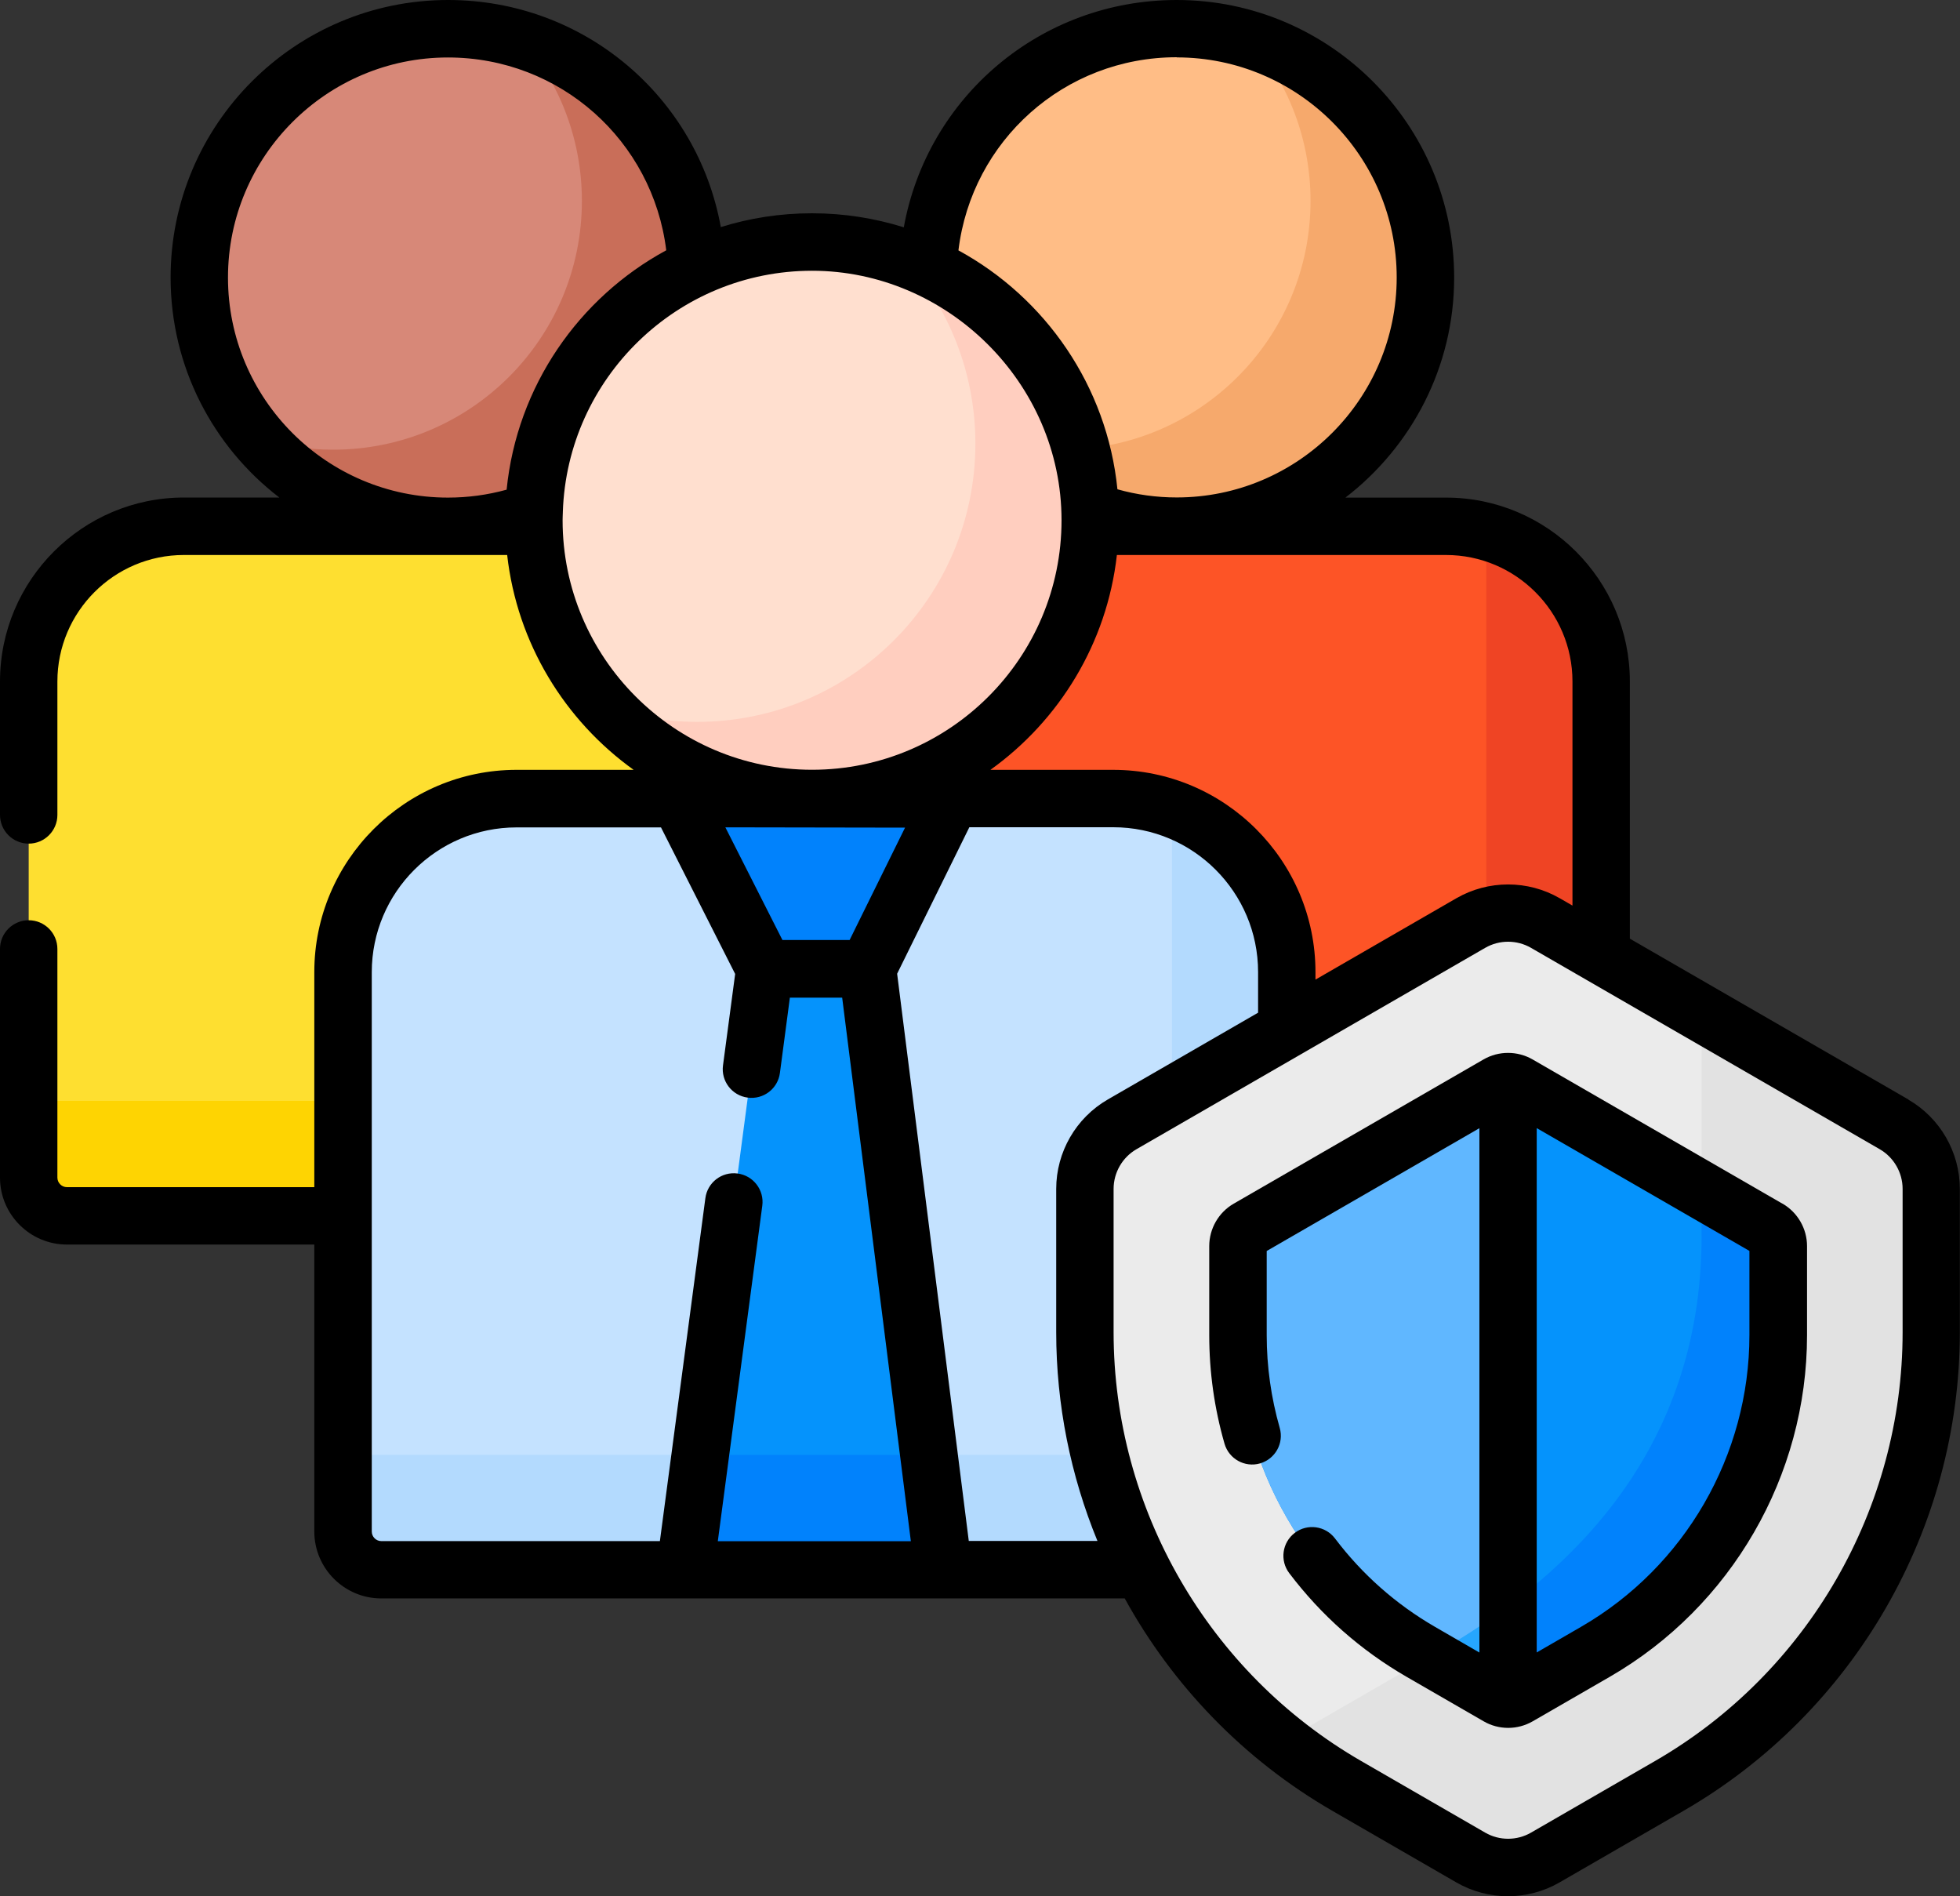
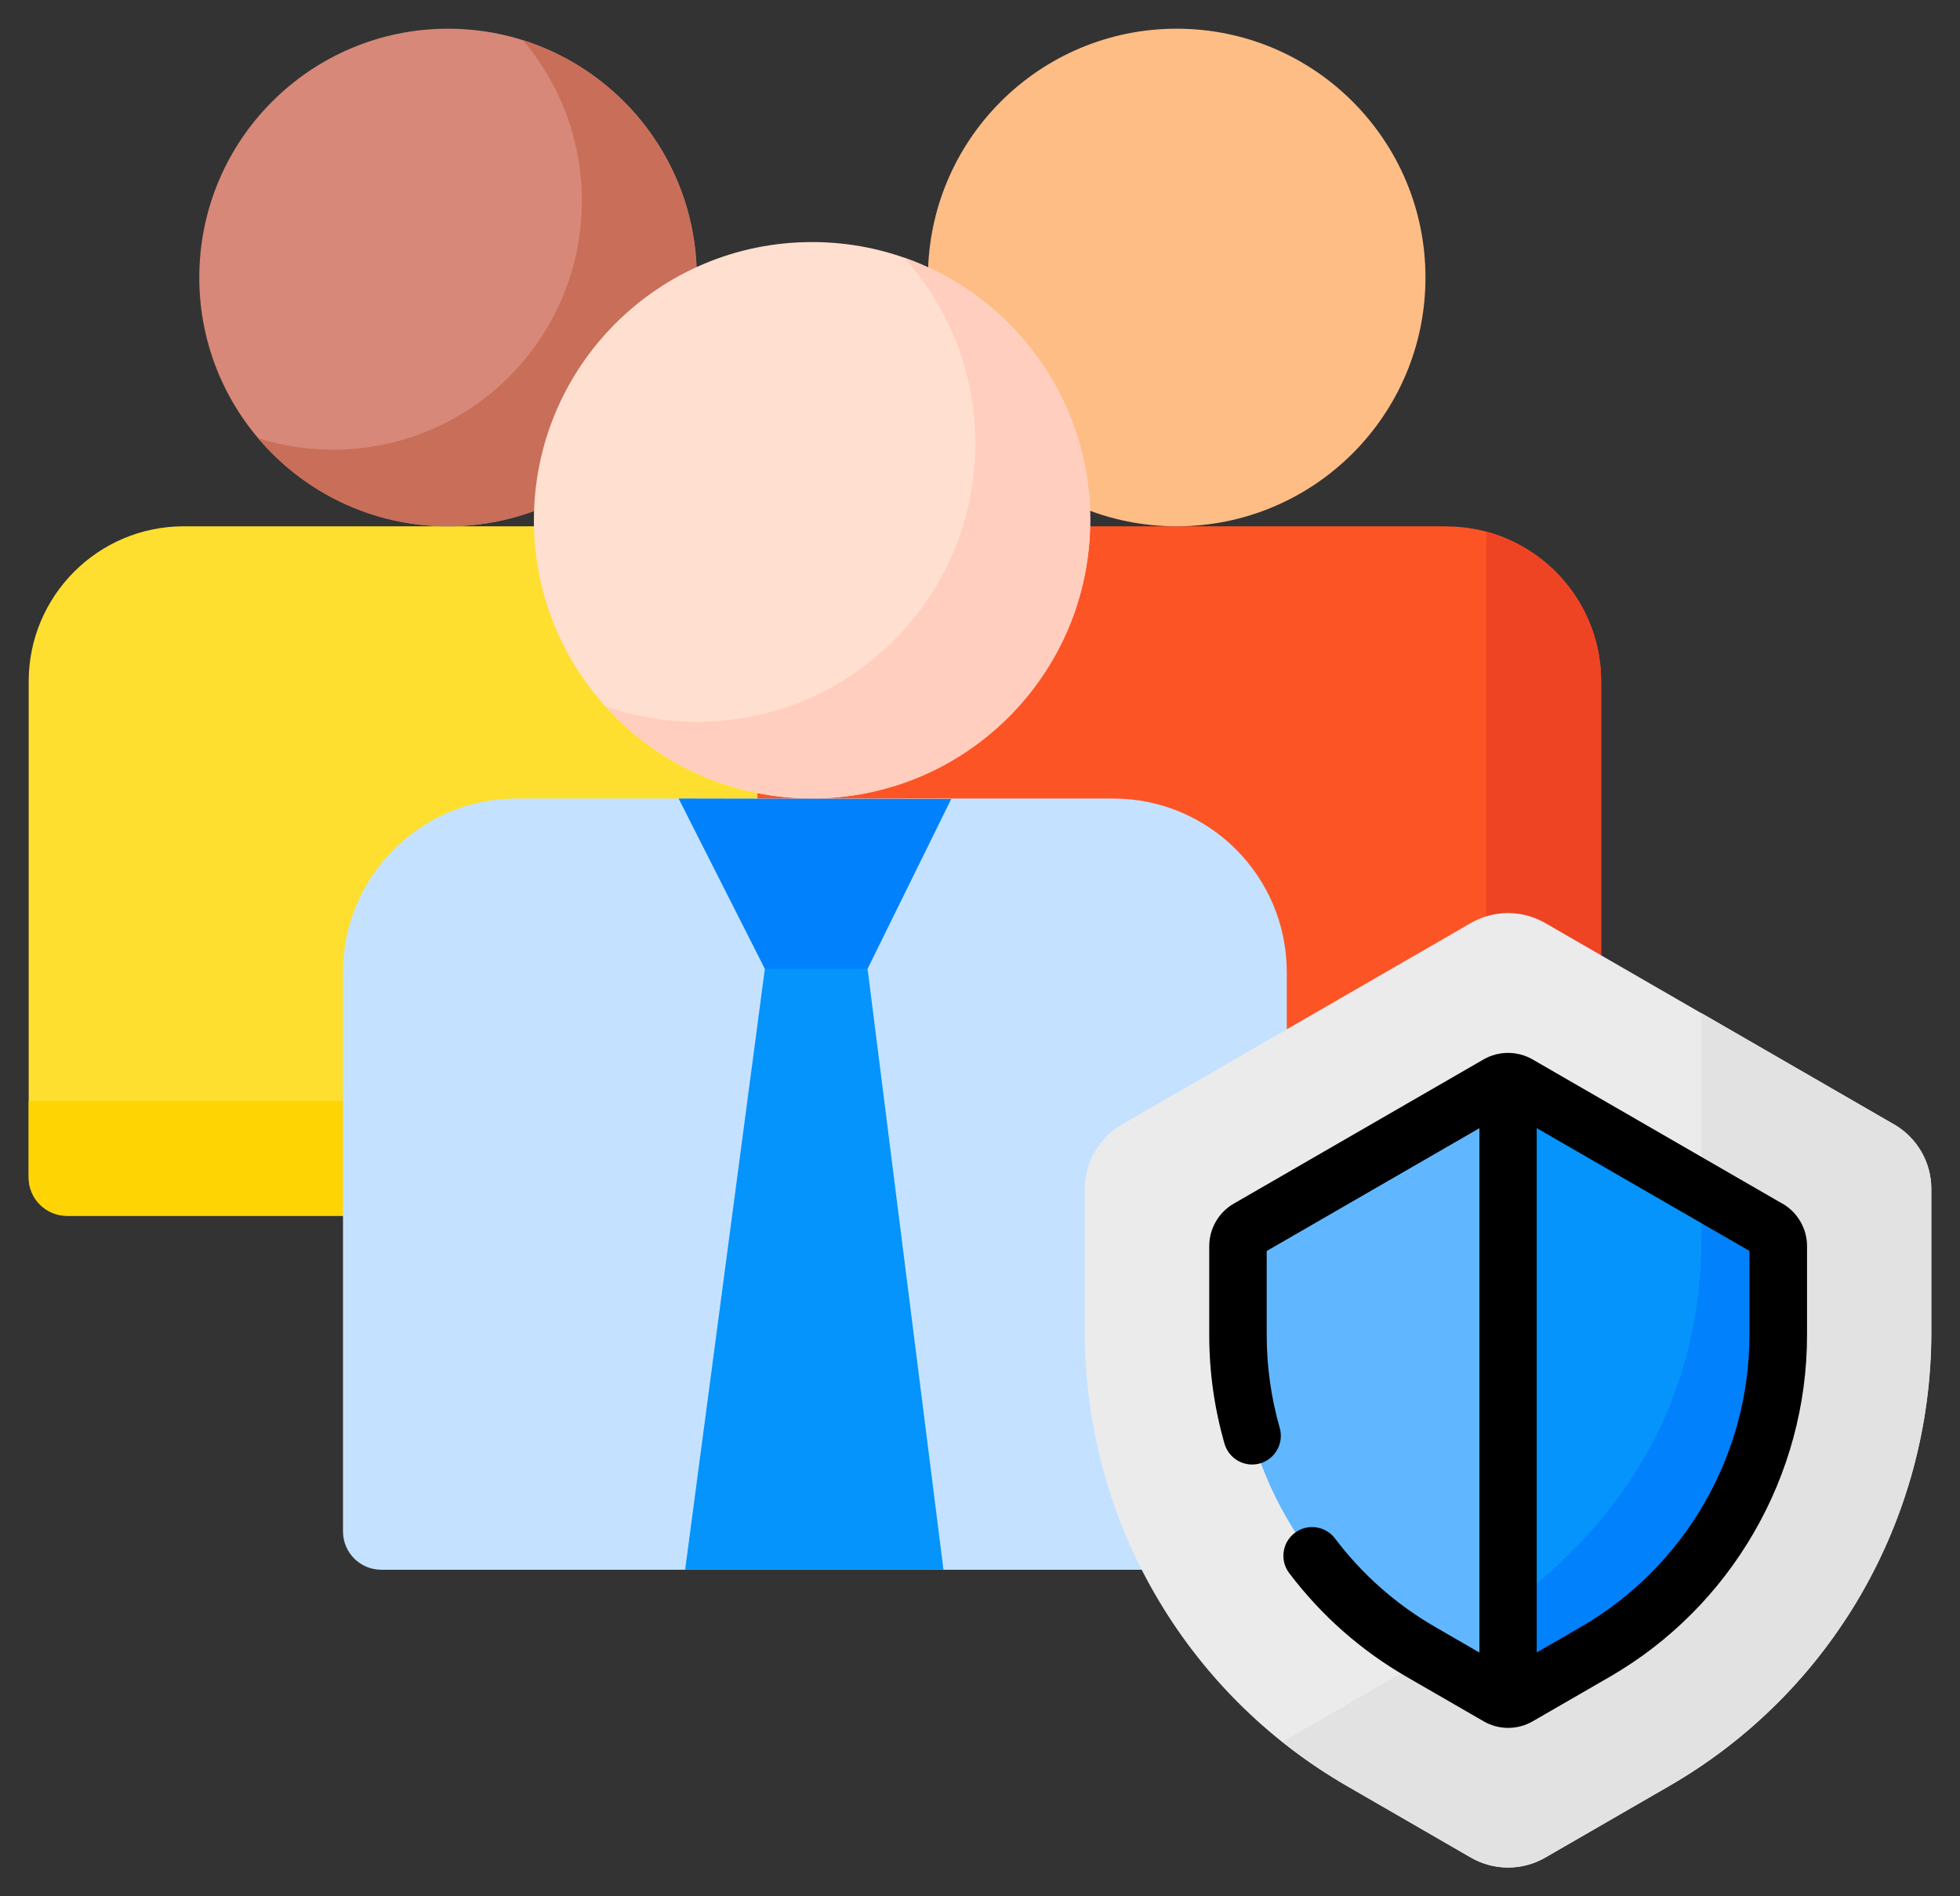
<svg xmlns="http://www.w3.org/2000/svg" version="1.1" viewBox="0 0 250 241.83">
  <rect x="0" y="0" width="250" height="241.83" fill="#333333" stroke="none" />
  <defs>
    <style>
      .cls-1 {
        fill: #ffcebf;
      }

      .cls-2 {
        fill: #ffdfcf;
      }

      .cls-3 {
        fill: #fed402;
      }

      .cls-4 {
        fill: #e2e2e2;
      }

      .cls-5 {
        fill: #ebebeb;
      }

      .cls-6 {
        fill: #c4e2ff;
      }

      .cls-7 {
        fill: #26a6fe;
      }

      .cls-8 {
        fill: #0593fc;
      }

      .cls-9 {
        fill: #0182fc;
      }

      .cls-10 {
        fill: #fd5426;
      }

      .cls-11 {
        fill: #c96e59;
      }

      .cls-12 {
        fill: #fedf30;
      }

      .cls-13 {
        fill: #d78878;
      }

      .cls-14 {
        fill: #60b7ff;
      }

      .cls-15 {
        fill: #ffbd86;
      }

      .cls-16 {
        fill: #f6a96c;
      }

      .cls-17 {
        fill: #b3dafe;
      }

      .cls-18 {
        fill: #ef4424;
      }
    </style>
  </defs>
  <g>
    <g id="Capa_1">
      <g>
        <g>
          <g>
            <path class="cls-12" d="M91.49,67.12H23.45c-10.93,0-19.79,8.86-19.79,19.79v63.26c0,2.7,2.19,4.88,4.88,4.88h102.74v-68.15c0-10.93-8.86-19.79-19.79-19.79h0Z" />
            <path class="cls-3" d="M3.66,150.17c0,2.7,2.19,4.88,4.88,4.88h102.74v-14.65H3.66v9.77Z" />
            <circle class="cls-13" cx="57.15" cy="35.39" r="31.73" />
          </g>
          <g>
            <g>
              <path class="cls-10" d="M184.44,67.12h-68.04c-10.93,0-19.79,8.86-19.79,19.79v68.15h102.74c2.7,0,4.88-2.19,4.88-4.88v-63.26c0-10.93-8.86-19.79-19.79-19.79h0Z" />
              <path class="cls-18" d="M189.58,67.79v87.26h9.77c2.7,0,4.88-2.19,4.88-4.88v-63.26c0-9.15-6.21-16.85-14.65-19.11h0Z" />
              <circle class="cls-15" cx="150.09" cy="35.39" r="31.73" />
-               <path class="cls-16" d="M159.65,5.13c4.68,5.53,7.51,12.68,7.51,20.49,0,17.52-14.2,31.73-31.73,31.73-3.33,0-6.55-.52-9.57-1.47,5.82,6.87,14.5,11.24,24.21,11.24,17.52,0,31.73-14.2,31.73-31.73,0-14.19-9.31-26.2-22.16-30.26Z" />
+               <path class="cls-16" d="M159.65,5.13Z" />
              <path class="cls-11" d="M66.71,5.13c4.68,5.53,7.51,12.68,7.51,20.49,0,17.52-14.2,31.73-31.73,31.73-3.33,0-6.55-.52-9.57-1.47,5.82,6.87,14.5,11.24,24.21,11.24,17.52,0,31.73-14.2,31.73-31.73,0-14.19-9.31-26.2-22.16-30.26Z" />
            </g>
            <g>
              <path class="cls-6" d="M164.13,195.31v-71.33c0-12.23-9.91-22.14-22.14-22.14h-76.1c-12.23,0-22.14,9.91-22.14,22.14v71.33c0,2.7,2.19,4.88,4.88,4.88h110.6c2.7,0,4.88-2.19,4.88-4.88h0Z" />
-               <path class="cls-17" d="M149.48,103.14v82.4H43.76v9.77c0,2.7,2.19,4.88,4.88,4.88h110.6c2.7,0,4.88-2.19,4.88-4.88v-71.33c0-9.6-6.11-17.76-14.65-20.83h0Z" />
              <circle class="cls-2" cx="103.58" cy="66.35" r="35.48" />
              <path class="cls-1" d="M115.31,32.86c5.66,6.29,9.1,14.6,9.1,23.72,0,19.6-15.89,35.48-35.48,35.48-4.11,0-8.06-.71-11.74-2,6.5,7.22,15.91,11.76,26.38,11.76,19.6,0,35.48-15.89,35.48-35.48,0-15.48-9.92-28.64-23.75-33.49Z" />
              <g>
                <path class="cls-8" d="M120.34,200.19l-9.68-76.64-.89-.63h-11.32l-.89.63-10.17,76.64h32.96Z" />
                <g>
-                   <path class="cls-9" d="M89.33,185.54l-1.94,14.65h32.96l-1.85-14.65h-29.16Z" />
                  <path class="cls-9" d="M86.56,101.84l10.99,21.71h13.11l10.67-21.65-34.76-.06Z" />
                </g>
              </g>
            </g>
            <g>
              <path class="cls-5" d="M171.77,227.76c-20.67-11.93-33.4-33.99-33.4-57.85v-18.28c0-3.4,1.81-6.53,4.75-8.23l44.48-25.68c2.94-1.7,6.56-1.7,9.5,0l44.48,25.68c2.94,1.7,4.75,4.84,4.75,8.23v18.28c0,23.87-12.73,45.92-33.4,57.85l-15.83,9.14c-2.94,1.7-6.56,1.7-9.5,0l-15.83-9.14Z" />
              <path class="cls-4" d="M241.59,143.39l-24.54-14.17v28.36c0,23.87-12.73,41.04-33.4,52.97l-20.08,11.59c2.58,2.05,5.31,3.93,8.22,5.61l15.83,9.14c2.94,1.7,6.56,1.7,9.5,0l15.83-9.14c20.67-11.93,33.4-33.99,33.4-57.85v-18.28c0-3.4-1.81-6.53-4.75-8.23Z" />
              <path class="cls-8" d="M181.22,210.66c-14.43-8.33-23.32-23.73-23.32-40.39v-11.36c0-.93.49-1.78,1.3-2.24l31.86-18.39c.8-.46,1.79-.46,2.59,0l31.86,18.39c.8.46,1.3,1.32,1.3,2.24v11.36c0,16.66-8.89,32.06-23.32,40.39l-9.84,5.68c-.8.46-1.79.46-2.59,0l-9.84-5.68Z" />
              <path class="cls-9" d="M225.51,156.67l-8.47-4.89v5.81c0,23.87-12.73,41.04-33.4,52.97l-1.3.75,8.72,5.03c.8.46,1.79.46,2.59,0l9.84-5.68c14.43-8.33,23.32-23.73,23.32-40.39v-11.36c0-.93-.49-1.78-1.3-2.24h0Z" />
              <path class="cls-14" d="M191.06,138.28l-31.86,18.39c-.8.46-1.3,1.32-1.3,2.24v11.36c0,16.66,8.89,32.06,23.32,40.39l9.84,5.68c.4.23.85.35,1.3.35v-78.75c-.45,0-.9.12-1.3.35h0Z" />
            </g>
          </g>
-           <path class="cls-7" d="M183.64,210.55l-1.3.75,8.72,5.03c.4.23.85.35,1.3.35v-11.84c-2.72,2.02-5.63,3.93-8.72,5.71h0Z" />
        </g>
        <g>
-           <path d="M243.42,140.22l-35.53-20.51v-32.8c0-12.93-10.52-23.45-23.45-23.45h-12.83c8.42-6.48,13.87-16.64,13.87-28.06C185.48,15.88,169.6,0,150.09,0,132.71,0,118.28,12.39,115.28,28.99c-3.7-1.16-7.63-1.79-11.71-1.79s-7.96.62-11.63,1.76C88.94,12.38,74.51,0,57.15,0,37.63,0,21.76,15.88,21.76,35.39c0,11.42,5.44,21.59,13.87,28.06h-12.17C10.52,63.45,0,73.98,0,86.91v17.02C0,105.95,1.64,107.59,3.66,107.59s3.66-1.64,3.66-3.66v-17.02c0-8.89,7.24-16.13,16.13-16.13h41.24c1.27,11.27,7.35,21.1,16.13,27.4h-14.93c-14.23,0-25.8,11.57-25.8,25.8v27.42H8.54c-.67,0-1.22-.55-1.22-1.22v-29.16c0-2.02-1.64-3.66-3.66-3.66s-3.66,1.64-3.66,3.66v29.16c0,4.71,3.83,8.54,8.54,8.54h31.55v36.59c0,4.71,3.83,8.54,8.54,8.54h94.83c6.11,11.1,15.17,20.55,26.47,27.08l15.83,9.14c2.03,1.17,4.31,1.76,6.58,1.76s4.55-.59,6.58-1.76l15.83-9.14c21.73-12.55,35.23-35.93,35.23-61.02v-18.28c0-4.69-2.52-9.06-6.58-11.4ZM184.44,70.78c8.89,0,16.13,7.24,16.13,16.13v28.58l-1.63-.94c-4.06-2.34-9.1-2.34-13.17,0l-17.98,10.38v-.95c0-14.23-11.57-25.8-25.8-25.8h-15.66c8.78-6.3,14.86-16.13,16.13-27.4h41.97ZM108.38,119.88h-8.58l-7.28-14.37,22.92.04-7.07,14.33ZM150.09,7.32c15.47,0,28.06,12.59,28.06,28.06s-12.59,28.06-28.06,28.06c-2.57,0-5.11-.35-7.56-1.04-1.32-13.16-9.18-24.42-20.28-30.47,1.69-13.98,13.5-24.63,27.84-24.63h0ZM29.08,35.39c0-15.47,12.59-28.06,28.06-28.06,14.32,0,26.13,10.63,27.84,24.59-11.14,6.04-19.04,17.33-20.36,30.53-2.43.67-4.93,1.01-7.48,1.01-15.48,0-28.06-12.59-28.06-28.06h0ZM71.76,66.35c0-.34.02-.67.03-1,0-.02,0-.04,0-.06.56-17.06,14.6-30.76,31.79-30.76s31.82,14.27,31.82,31.82-14.27,31.82-31.82,31.82-31.82-14.28-31.82-31.82h0ZM91.56,196.53l5.67-42.76c.27-2-1.14-3.85-3.15-4.11-2.01-.27-3.85,1.14-4.11,3.15l-5.8,43.73h-35.53c-.67,0-1.22-.55-1.22-1.22v-71.33c0-10.19,8.29-18.47,18.47-18.47h18.42l9.46,18.69-1.55,11.66c-.27,2,1.14,3.85,3.15,4.11,2.01.27,3.85-1.14,4.11-3.15l1.27-9.6h6.67l8.76,69.32h-24.62ZM123.57,196.53l-9.14-72.35,9.21-18.68h18.36c10.19,0,18.47,8.29,18.47,18.47v5.18l-19.17,11.07c-4.06,2.34-6.58,6.71-6.58,11.4v18.28c0,9.26,1.84,18.29,5.26,26.62h-16.4ZM242.68,169.9c0,22.49-12.1,43.44-31.57,54.68l-15.83,9.14c-1.8,1.04-4.04,1.04-5.84,0l-15.83-9.14c-19.47-11.24-31.57-32.2-31.57-54.68v-18.28c0-2.08,1.12-4.02,2.92-5.06l44.48-25.68c.9-.52,1.91-.78,2.92-.78s2.02.26,2.92.78l44.48,25.68c1.8,1.04,2.92,2.98,2.92,5.06v18.28h0Z" />
          <path d="M227.34,153.5l-31.86-18.39c-1.93-1.11-4.33-1.11-6.25,0l-31.86,18.39c-1.93,1.11-3.13,3.19-3.13,5.42v11.36c0,4.67.65,9.33,1.95,13.84.56,1.94,2.59,3.07,4.53,2.51,1.94-.56,3.07-2.58,2.51-4.53-1.1-3.85-1.66-7.83-1.66-11.82v-10.74l27.13-15.66v66.87l-5.64-3.26c-5-2.89-9.3-6.69-12.78-11.29-1.22-1.61-3.52-1.93-5.13-.71-1.61,1.22-1.93,3.52-.71,5.13,4.08,5.39,9.11,9.84,14.96,13.22l9.84,5.68c.96.56,2.05.84,3.13.84s2.16-.28,3.13-.84l9.84-5.68c15.51-8.96,25.15-25.65,25.15-43.56v-11.36c0-2.23-1.2-4.3-3.13-5.42h0ZM223.14,170.27c0,15.3-8.23,29.56-21.49,37.21l-5.64,3.26v-66.87l27.13,15.66v10.74Z" />
        </g>
      </g>
    </g>
  </g>
</svg>